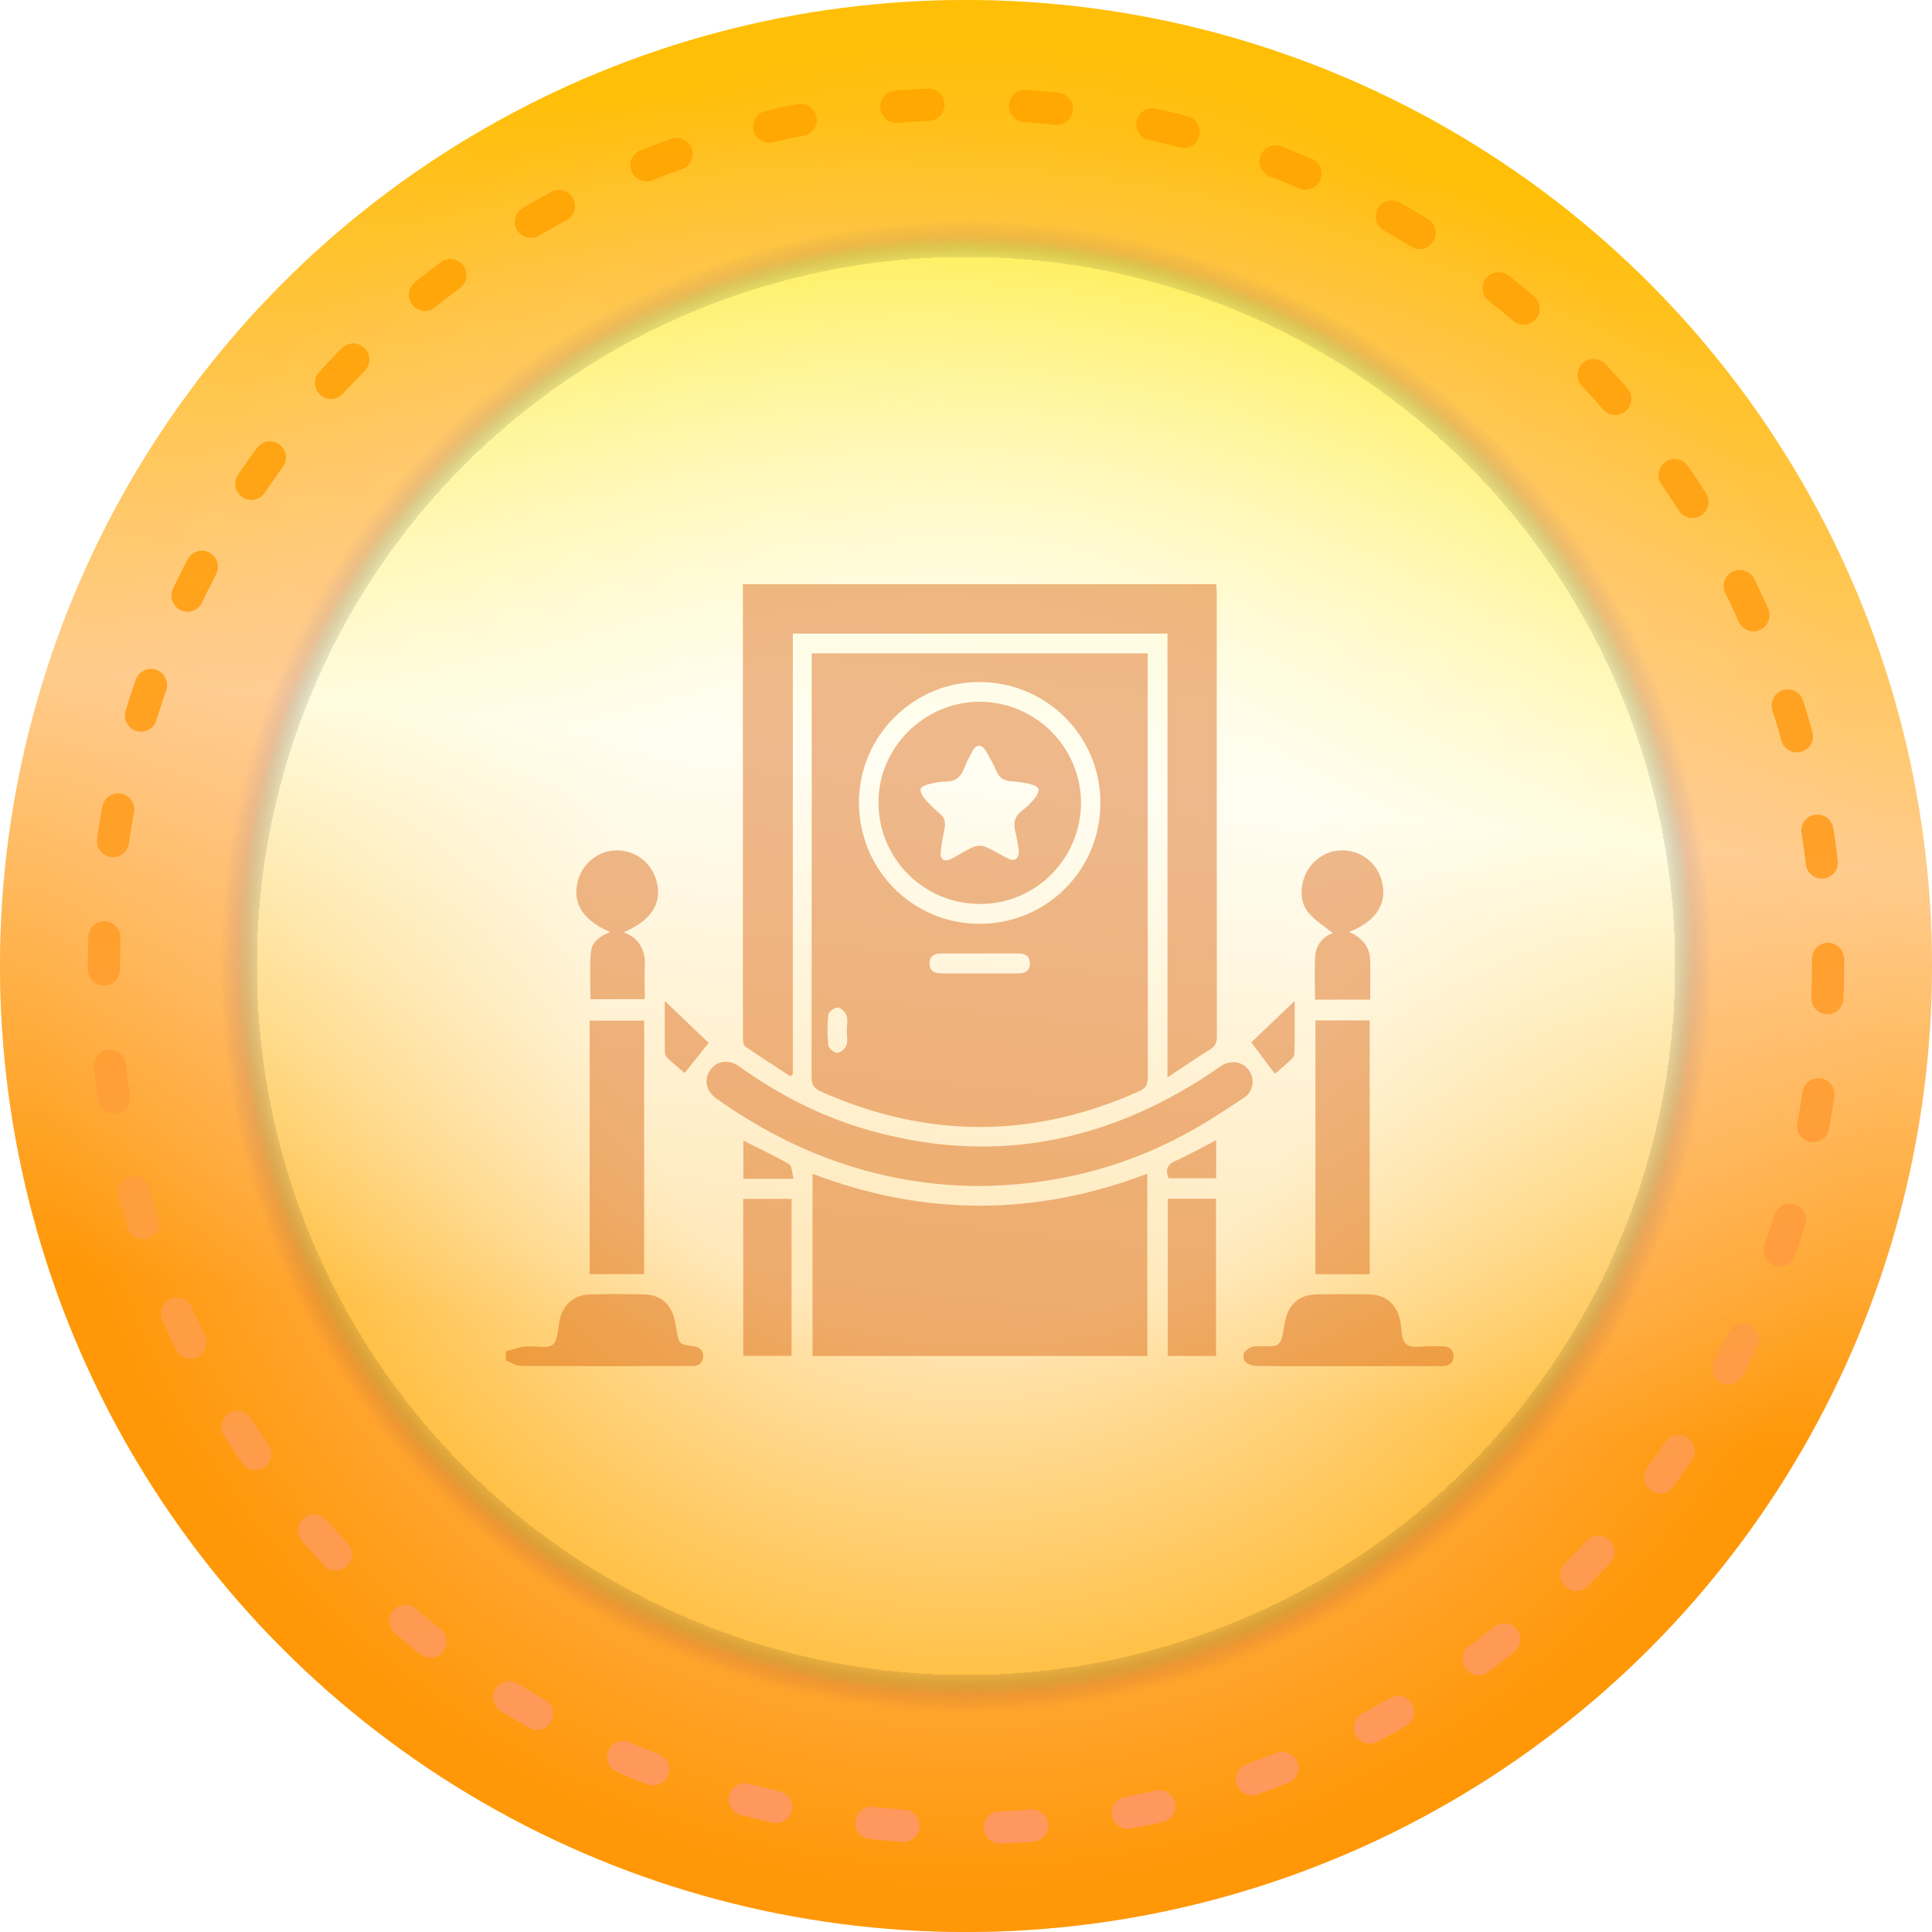
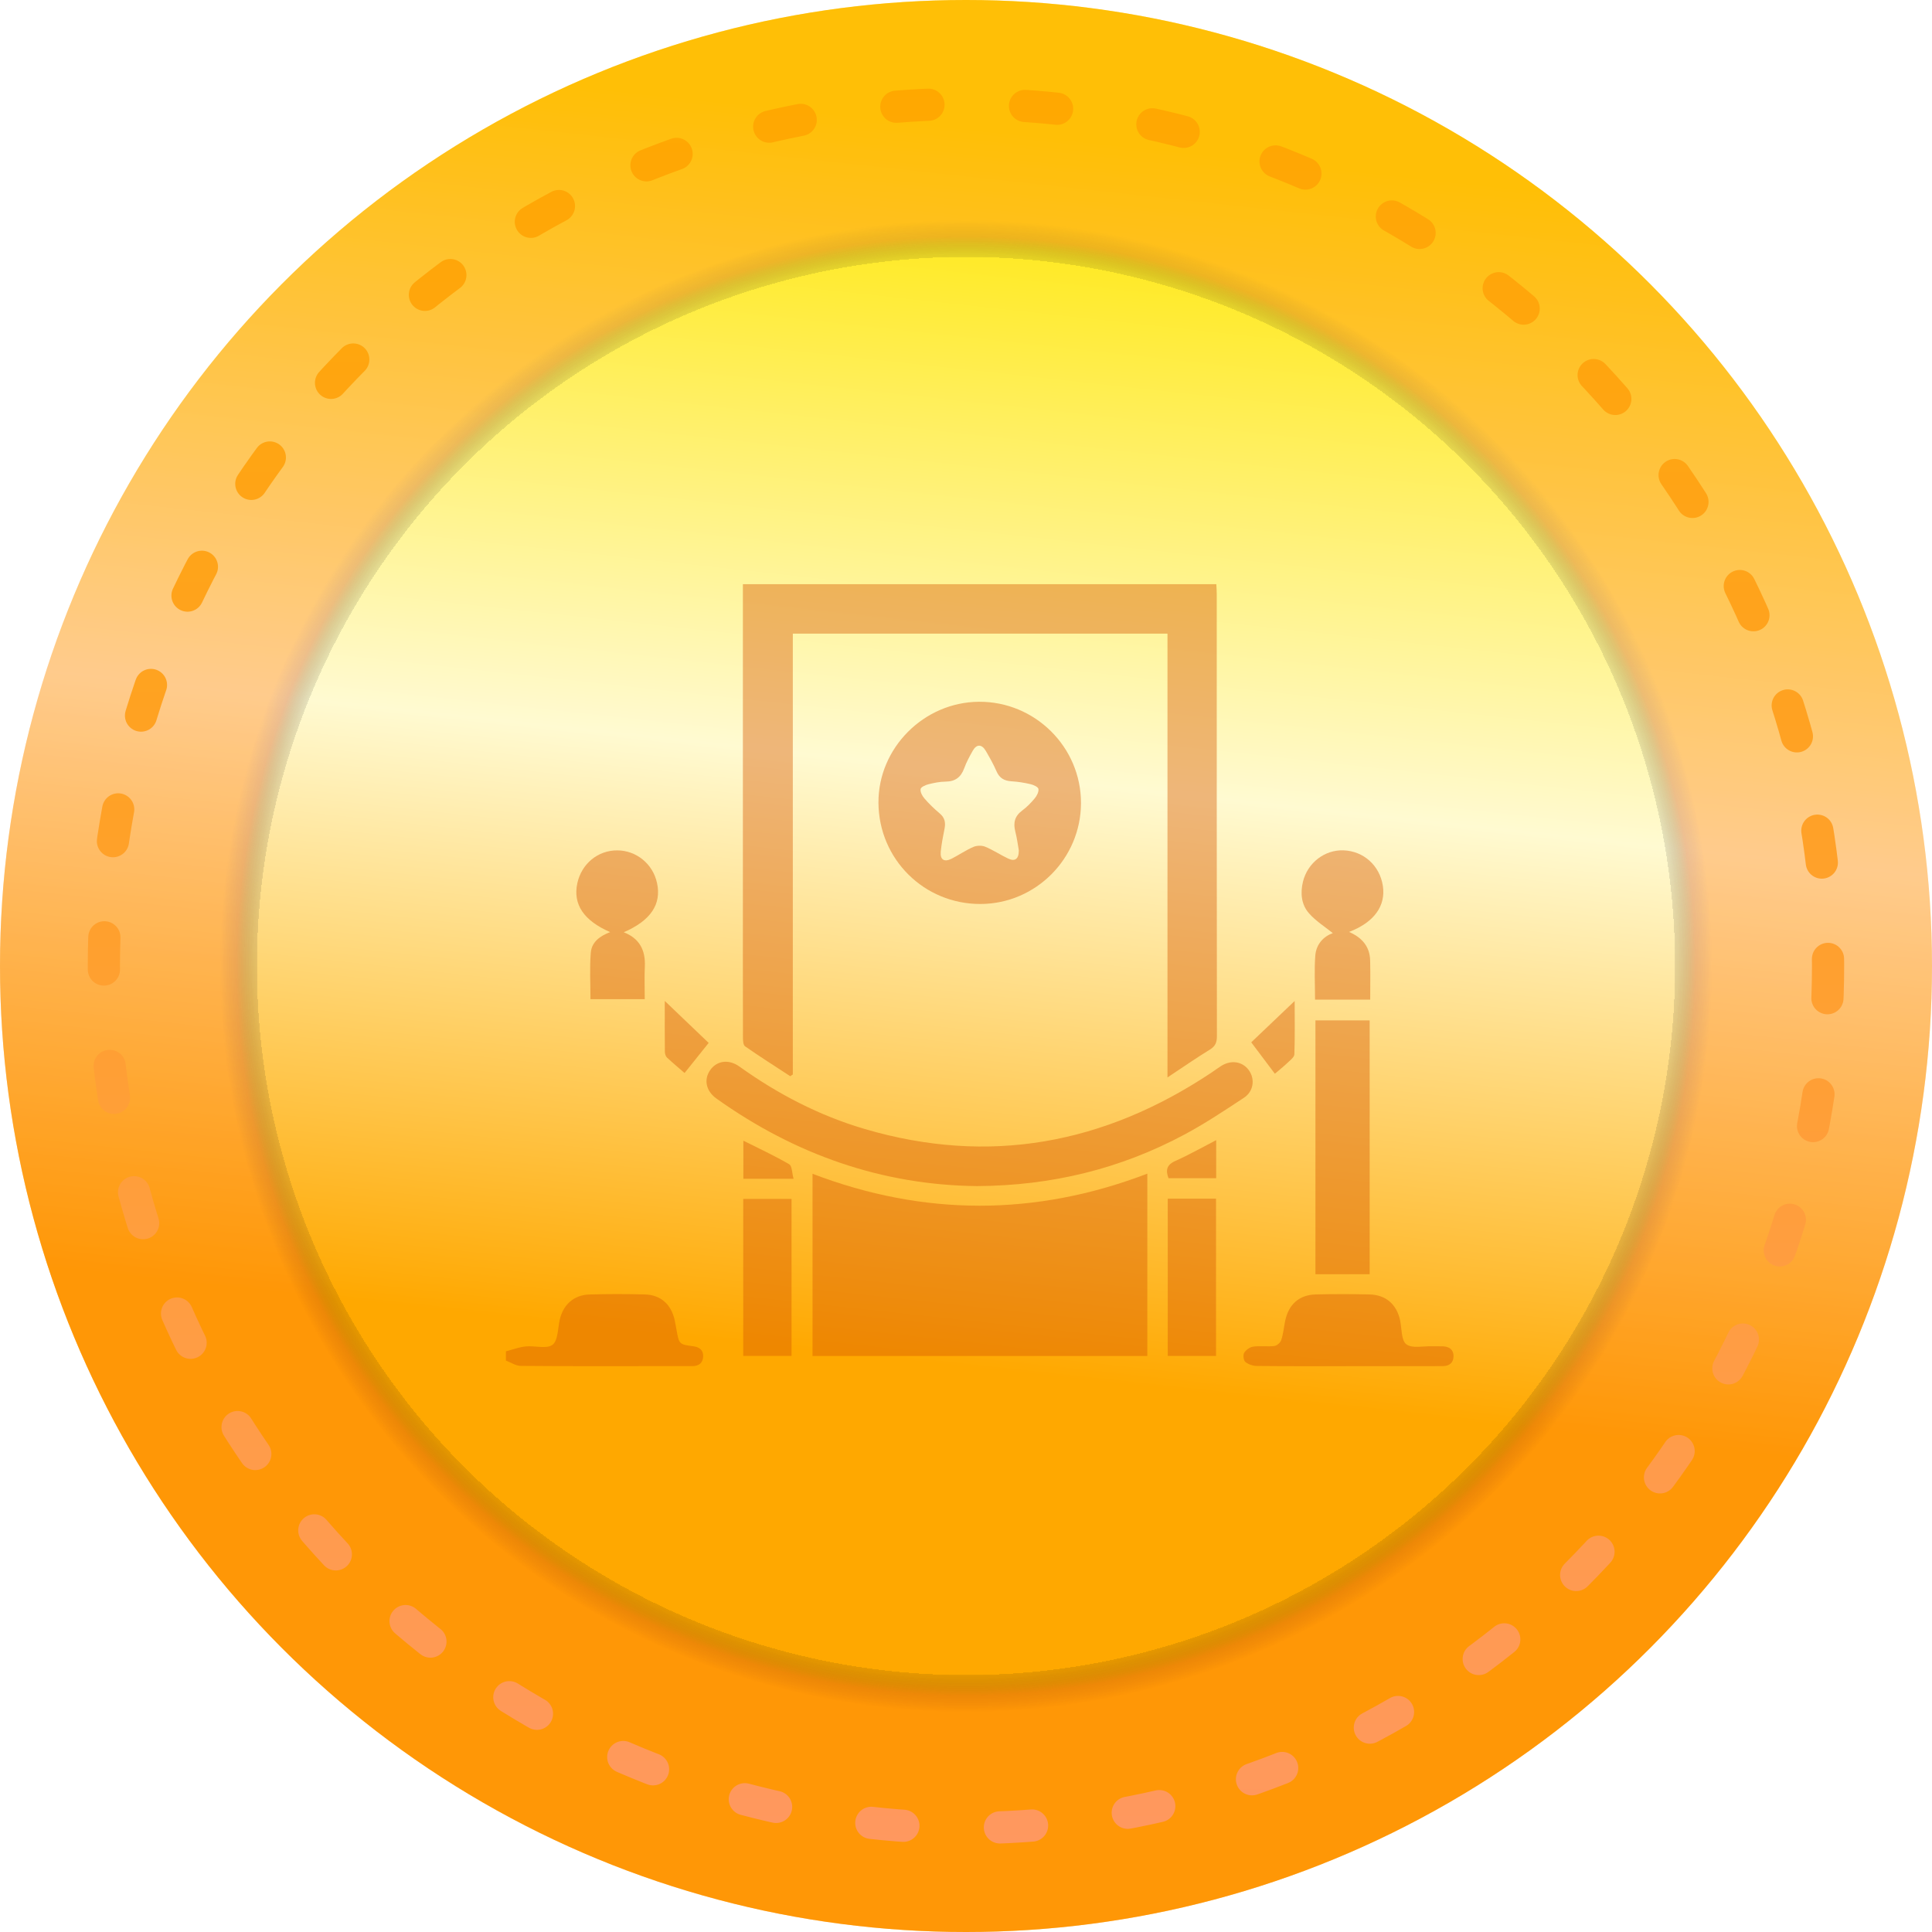
<svg xmlns="http://www.w3.org/2000/svg" width="60" height="60" viewBox="0 0 60 60" fill="none">
  <circle cx="30" cy="30" r="30" fill="url(#paint0_linear_541_1633)" />
-   <circle cx="30" cy="30" r="30" fill="url(#paint1_radial_541_1633)" fill-opacity="0.7" />
  <circle cx="30" cy="30" r="30" fill="url(#paint2_radial_541_1633)" fill-opacity="0.2" />
  <circle cx="30" cy="30" r="30" fill="url(#paint3_radial_541_1633)" fill-opacity="0.2" />
  <g style="mix-blend-mode:screen">
    <circle cx="29.999" cy="30" r="26.773" stroke="url(#paint4_linear_541_1633)" stroke-linecap="round" stroke-linejoin="round" stroke-dasharray="1 3" />
  </g>
  <g style="mix-blend-mode:multiply" filter="url(#filter0_i_541_1633)">
    <path d="M15.711 40.967C15.915 40.914 16.116 40.837 16.324 40.815C16.608 40.785 16.977 40.903 17.16 40.763C17.334 40.63 17.321 40.247 17.386 39.973C17.494 39.515 17.826 39.216 18.3 39.202C18.874 39.184 19.45 39.185 20.024 39.2C20.516 39.213 20.84 39.503 20.95 39.987C20.973 40.089 20.99 40.194 21.009 40.297C21.091 40.749 21.09 40.751 21.54 40.811C21.731 40.837 21.846 40.939 21.837 41.13C21.829 41.32 21.71 41.423 21.516 41.425C21.172 41.427 20.827 41.426 20.482 41.426C19.045 41.426 17.608 41.432 16.171 41.419C16.017 41.417 15.864 41.311 15.711 41.254V40.967V40.967Z" fill="#D65A00" fill-opacity="0.42" />
-     <path d="M25.209 19.289H35.643V19.616C35.643 23.897 35.641 28.177 35.647 32.457C35.647 32.679 35.589 32.794 35.378 32.889C32.079 34.37 28.785 34.368 25.486 32.895C25.268 32.798 25.202 32.676 25.203 32.443C25.21 28.172 25.209 23.901 25.209 19.63V19.289ZM30.402 20.181C28.354 20.186 26.678 21.866 26.676 23.917C26.673 26.009 28.343 27.692 30.42 27.69C32.509 27.688 34.177 26.018 34.174 23.929C34.172 21.848 32.491 20.177 30.403 20.182L30.402 20.181ZM30.396 29.23C30.798 29.23 31.199 29.23 31.601 29.23C31.817 29.23 31.988 29.166 31.985 28.913C31.982 28.678 31.823 28.61 31.616 28.61C30.823 28.61 30.029 28.61 29.237 28.61C29.031 28.61 28.871 28.676 28.867 28.912C28.863 29.166 29.033 29.23 29.25 29.23C29.632 29.23 30.014 29.23 30.396 29.23ZM26.297 31.01H26.299C26.299 30.848 26.335 30.675 26.287 30.529C26.252 30.424 26.105 30.291 26.008 30.29C25.909 30.288 25.734 30.427 25.723 30.518C25.687 30.827 25.687 31.147 25.722 31.457C25.733 31.552 25.902 31.695 26.001 31.696C26.099 31.698 26.248 31.568 26.286 31.463C26.336 31.329 26.298 31.163 26.298 31.011L26.297 31.01Z" fill="#D65A00" fill-opacity="0.42" />
    <path d="M24.541 32.422C24.072 32.115 23.598 31.815 23.138 31.494C23.078 31.452 23.073 31.307 23.073 31.21C23.069 29.687 23.071 28.163 23.071 26.64V17.143H37.774C37.779 17.24 37.787 17.34 37.787 17.441C37.787 22.02 37.787 26.599 37.792 31.179C37.792 31.369 37.747 31.489 37.577 31.594C37.148 31.857 36.735 32.144 36.257 32.461V18.678H24.622V32.369L24.541 32.422Z" fill="#D65A00" fill-opacity="0.42" />
    <path d="M35.631 41.112H25.234V35.453C28.689 36.773 32.155 36.778 35.631 35.449V41.111V41.112Z" fill="#D65A00" fill-opacity="0.42" />
    <path d="M30.343 35.835C27.401 35.805 24.69 34.859 22.247 33.114C21.926 32.884 21.852 32.528 22.052 32.238C22.255 31.943 22.627 31.882 22.964 32.123C24.156 32.977 25.443 33.646 26.849 34.06C30.718 35.201 34.3 34.527 37.627 32.308C37.73 32.239 37.829 32.163 37.935 32.098C38.24 31.91 38.585 31.966 38.78 32.231C38.981 32.504 38.937 32.89 38.633 33.091C38.027 33.491 37.419 33.895 36.78 34.237C34.796 35.298 32.667 35.822 30.343 35.835H30.343Z" fill="#D65A00" fill-opacity="0.42" />
-     <path d="M20.005 38.569H18.312V30.696H20.005V38.569Z" fill="#D65A00" fill-opacity="0.42" />
+     <path d="M20.005 38.569V30.696H20.005V38.569Z" fill="#D65A00" fill-opacity="0.42" />
    <path d="M40.852 30.689H42.536V38.572H40.852V30.689Z" fill="#D65A00" fill-opacity="0.42" />
    <path d="M41.877 41.428C40.929 41.428 39.98 41.432 39.033 41.422C38.911 41.42 38.768 41.373 38.676 41.297C38.62 41.249 38.597 41.082 38.638 41.015C38.692 40.924 38.815 40.835 38.918 40.821C39.135 40.791 39.36 40.827 39.577 40.801C39.657 40.791 39.765 40.695 39.791 40.616C39.853 40.426 39.871 40.223 39.911 40.026C40.016 39.51 40.347 39.212 40.864 39.2C41.419 39.187 41.975 39.187 42.53 39.2C43.037 39.212 43.372 39.505 43.48 39.997C43.536 40.258 43.513 40.625 43.675 40.748C43.854 40.885 44.204 40.8 44.479 40.809C44.594 40.813 44.709 40.806 44.824 40.812C45.011 40.823 45.14 40.916 45.141 41.112C45.142 41.32 45.013 41.424 44.809 41.426C44.397 41.429 43.985 41.428 43.573 41.428C43.008 41.428 42.443 41.428 41.877 41.428Z" fill="#D65A00" fill-opacity="0.42" />
    <path d="M19.37 27.951C19.861 28.143 20.05 28.51 20.026 29.016C20.01 29.348 20.023 29.681 20.023 30.03H18.338C18.338 29.547 18.309 29.064 18.348 28.584C18.375 28.252 18.64 28.064 18.948 27.948C18.126 27.587 17.791 27.088 17.928 26.435C18.057 25.827 18.569 25.404 19.173 25.409C19.766 25.413 20.275 25.83 20.404 26.42C20.549 27.082 20.21 27.589 19.371 27.952L19.37 27.951Z" fill="#D65A00" fill-opacity="0.42" />
    <path d="M40.84 30.045C40.84 29.569 40.813 29.12 40.848 28.675C40.876 28.312 41.118 28.075 41.392 27.979C41.157 27.788 40.865 27.607 40.649 27.36C40.413 27.09 40.379 26.734 40.465 26.38C40.61 25.792 41.141 25.386 41.727 25.408C42.349 25.432 42.846 25.879 42.945 26.505C43.044 27.131 42.674 27.647 41.896 27.942C42.298 28.116 42.542 28.396 42.551 28.83C42.561 29.221 42.553 29.612 42.553 30.045H40.84Z" fill="#D65A00" fill-opacity="0.42" />
    <path d="M24.582 41.109H23.082V36.233H24.582V41.109Z" fill="#D65A00" fill-opacity="0.42" />
    <path d="M36.266 36.226H37.765V41.11H36.266V36.226Z" fill="#D65A00" fill-opacity="0.42" />
    <path d="M38.859 31.37C39.259 30.99 39.711 30.559 40.207 30.086C40.207 30.669 40.217 31.206 40.198 31.743C40.195 31.83 40.074 31.922 39.994 31.998C39.849 32.135 39.693 32.26 39.592 32.346C39.352 32.026 39.118 31.715 38.859 31.371V31.37Z" fill="#D65A00" fill-opacity="0.42" />
    <path d="M22.008 31.389C21.756 31.704 21.517 32.002 21.26 32.323C21.109 32.192 20.906 32.022 20.713 31.843C20.672 31.803 20.649 31.725 20.648 31.665C20.643 31.158 20.645 30.651 20.645 30.085C21.137 30.555 21.593 30.992 22.008 31.388V31.389Z" fill="#D65A00" fill-opacity="0.42" />
    <path d="M37.77 34.408V35.591H36.289C36.2 35.349 36.222 35.179 36.501 35.054C36.925 34.866 37.331 34.634 37.77 34.408Z" fill="#D65A00" fill-opacity="0.42" />
    <path d="M24.645 35.608H23.086V34.425C23.568 34.667 24.051 34.89 24.508 35.156C24.6 35.209 24.595 35.428 24.645 35.608Z" fill="#D65A00" fill-opacity="0.42" />
    <path d="M30.452 27.074C28.701 27.08 27.293 25.685 27.281 23.932C27.271 22.232 28.69 20.805 30.402 20.794C32.144 20.783 33.574 22.202 33.571 23.94C33.569 25.661 32.169 27.068 30.452 27.074ZM31.64 25.406C31.61 25.24 31.584 25.029 31.532 24.827C31.462 24.557 31.51 24.347 31.744 24.173C31.889 24.066 32.018 23.933 32.134 23.794C32.2 23.715 32.263 23.592 32.25 23.503C32.24 23.44 32.101 23.376 32.008 23.354C31.813 23.308 31.613 23.276 31.414 23.264C31.191 23.25 31.04 23.168 30.948 22.954C30.853 22.735 30.735 22.526 30.615 22.32C30.489 22.104 30.328 22.103 30.207 22.319C30.109 22.493 30.012 22.672 29.944 22.86C29.843 23.138 29.666 23.271 29.366 23.274C29.187 23.275 29.005 23.313 28.83 23.357C28.738 23.38 28.599 23.444 28.59 23.506C28.576 23.596 28.64 23.718 28.707 23.794C28.85 23.96 29.009 24.116 29.177 24.256C29.341 24.39 29.373 24.544 29.333 24.739C29.286 24.973 29.24 25.208 29.216 25.446C29.191 25.698 29.323 25.784 29.551 25.669C29.78 25.552 29.995 25.403 30.231 25.301C30.337 25.256 30.492 25.252 30.598 25.296C30.843 25.398 31.069 25.549 31.31 25.664C31.521 25.764 31.644 25.676 31.64 25.406L31.64 25.406Z" fill="#D65A00" fill-opacity="0.42" />
  </g>
  <defs>
    <filter id="filter0_i_541_1633" x="15.711" y="17.143" width="29.43" height="25.286" filterUnits="userSpaceOnUse" color-interpolation-filters="sRGB">
      <feFlood flood-opacity="0" result="BackgroundImageFix" />
      <feBlend mode="normal" in="SourceGraphic" in2="BackgroundImageFix" result="shape" />
      <feColorMatrix in="SourceAlpha" type="matrix" values="0 0 0 0 0 0 0 0 0 0 0 0 0 0 0 0 0 0 127 0" result="hardAlpha" />
      <feOffset dy="1" />
      <feGaussianBlur stdDeviation="0.5" />
      <feComposite in2="hardAlpha" operator="arithmetic" k2="-1" k3="1" />
      <feColorMatrix type="matrix" values="0 0 0 0 0 0 0 0 0 0 0 0 0 0 0 0 0 0 0.25 0" />
      <feBlend mode="normal" in2="shape" result="effect1_innerShadow_541_1633" />
    </filter>
    <linearGradient id="paint0_linear_541_1633" x1="30" y1="-20.25" x2="20.23" y2="69.451" gradientUnits="userSpaceOnUse">
      <stop offset="0.267" stop-color="#FFE600" />
      <stop offset="0.487" stop-color="#FFFAD1" />
      <stop offset="0.691" stop-color="#FFA800" />
    </linearGradient>
    <radialGradient id="paint1_radial_541_1633" cx="0" cy="0" r="1" gradientUnits="userSpaceOnUse" gradientTransform="translate(30 30) rotate(90) scale(30)">
      <stop offset="0.38" stop-color="white" />
      <stop offset="0.958" stop-color="white" stop-opacity="0" />
    </radialGradient>
    <radialGradient id="paint2_radial_541_1633" cx="0" cy="0" r="1" gradientUnits="userSpaceOnUse" gradientTransform="translate(30 30) rotate(90) scale(30)">
      <stop offset="0.728" stop-color="#1E1010" stop-opacity="0" />
      <stop offset="0.749" stop-color="#FF2828" />
    </radialGradient>
    <radialGradient id="paint3_radial_541_1633" cx="0" cy="0" r="1" gradientUnits="userSpaceOnUse" gradientTransform="translate(30 30) rotate(90) scale(30)">
      <stop offset="0.728" stop-opacity="0" />
      <stop offset="0.728" stop-opacity="0.48" />
      <stop offset="0.766" stop-color="#FFB800" />
    </radialGradient>
    <linearGradient id="paint4_linear_541_1633" x1="29.999" y1="2.727" x2="29.999" y2="57.273" gradientUnits="userSpaceOnUse">
      <stop stop-color="#FFA800" />
      <stop offset="1" stop-color="#FF985F" />
    </linearGradient>
  </defs>
</svg>